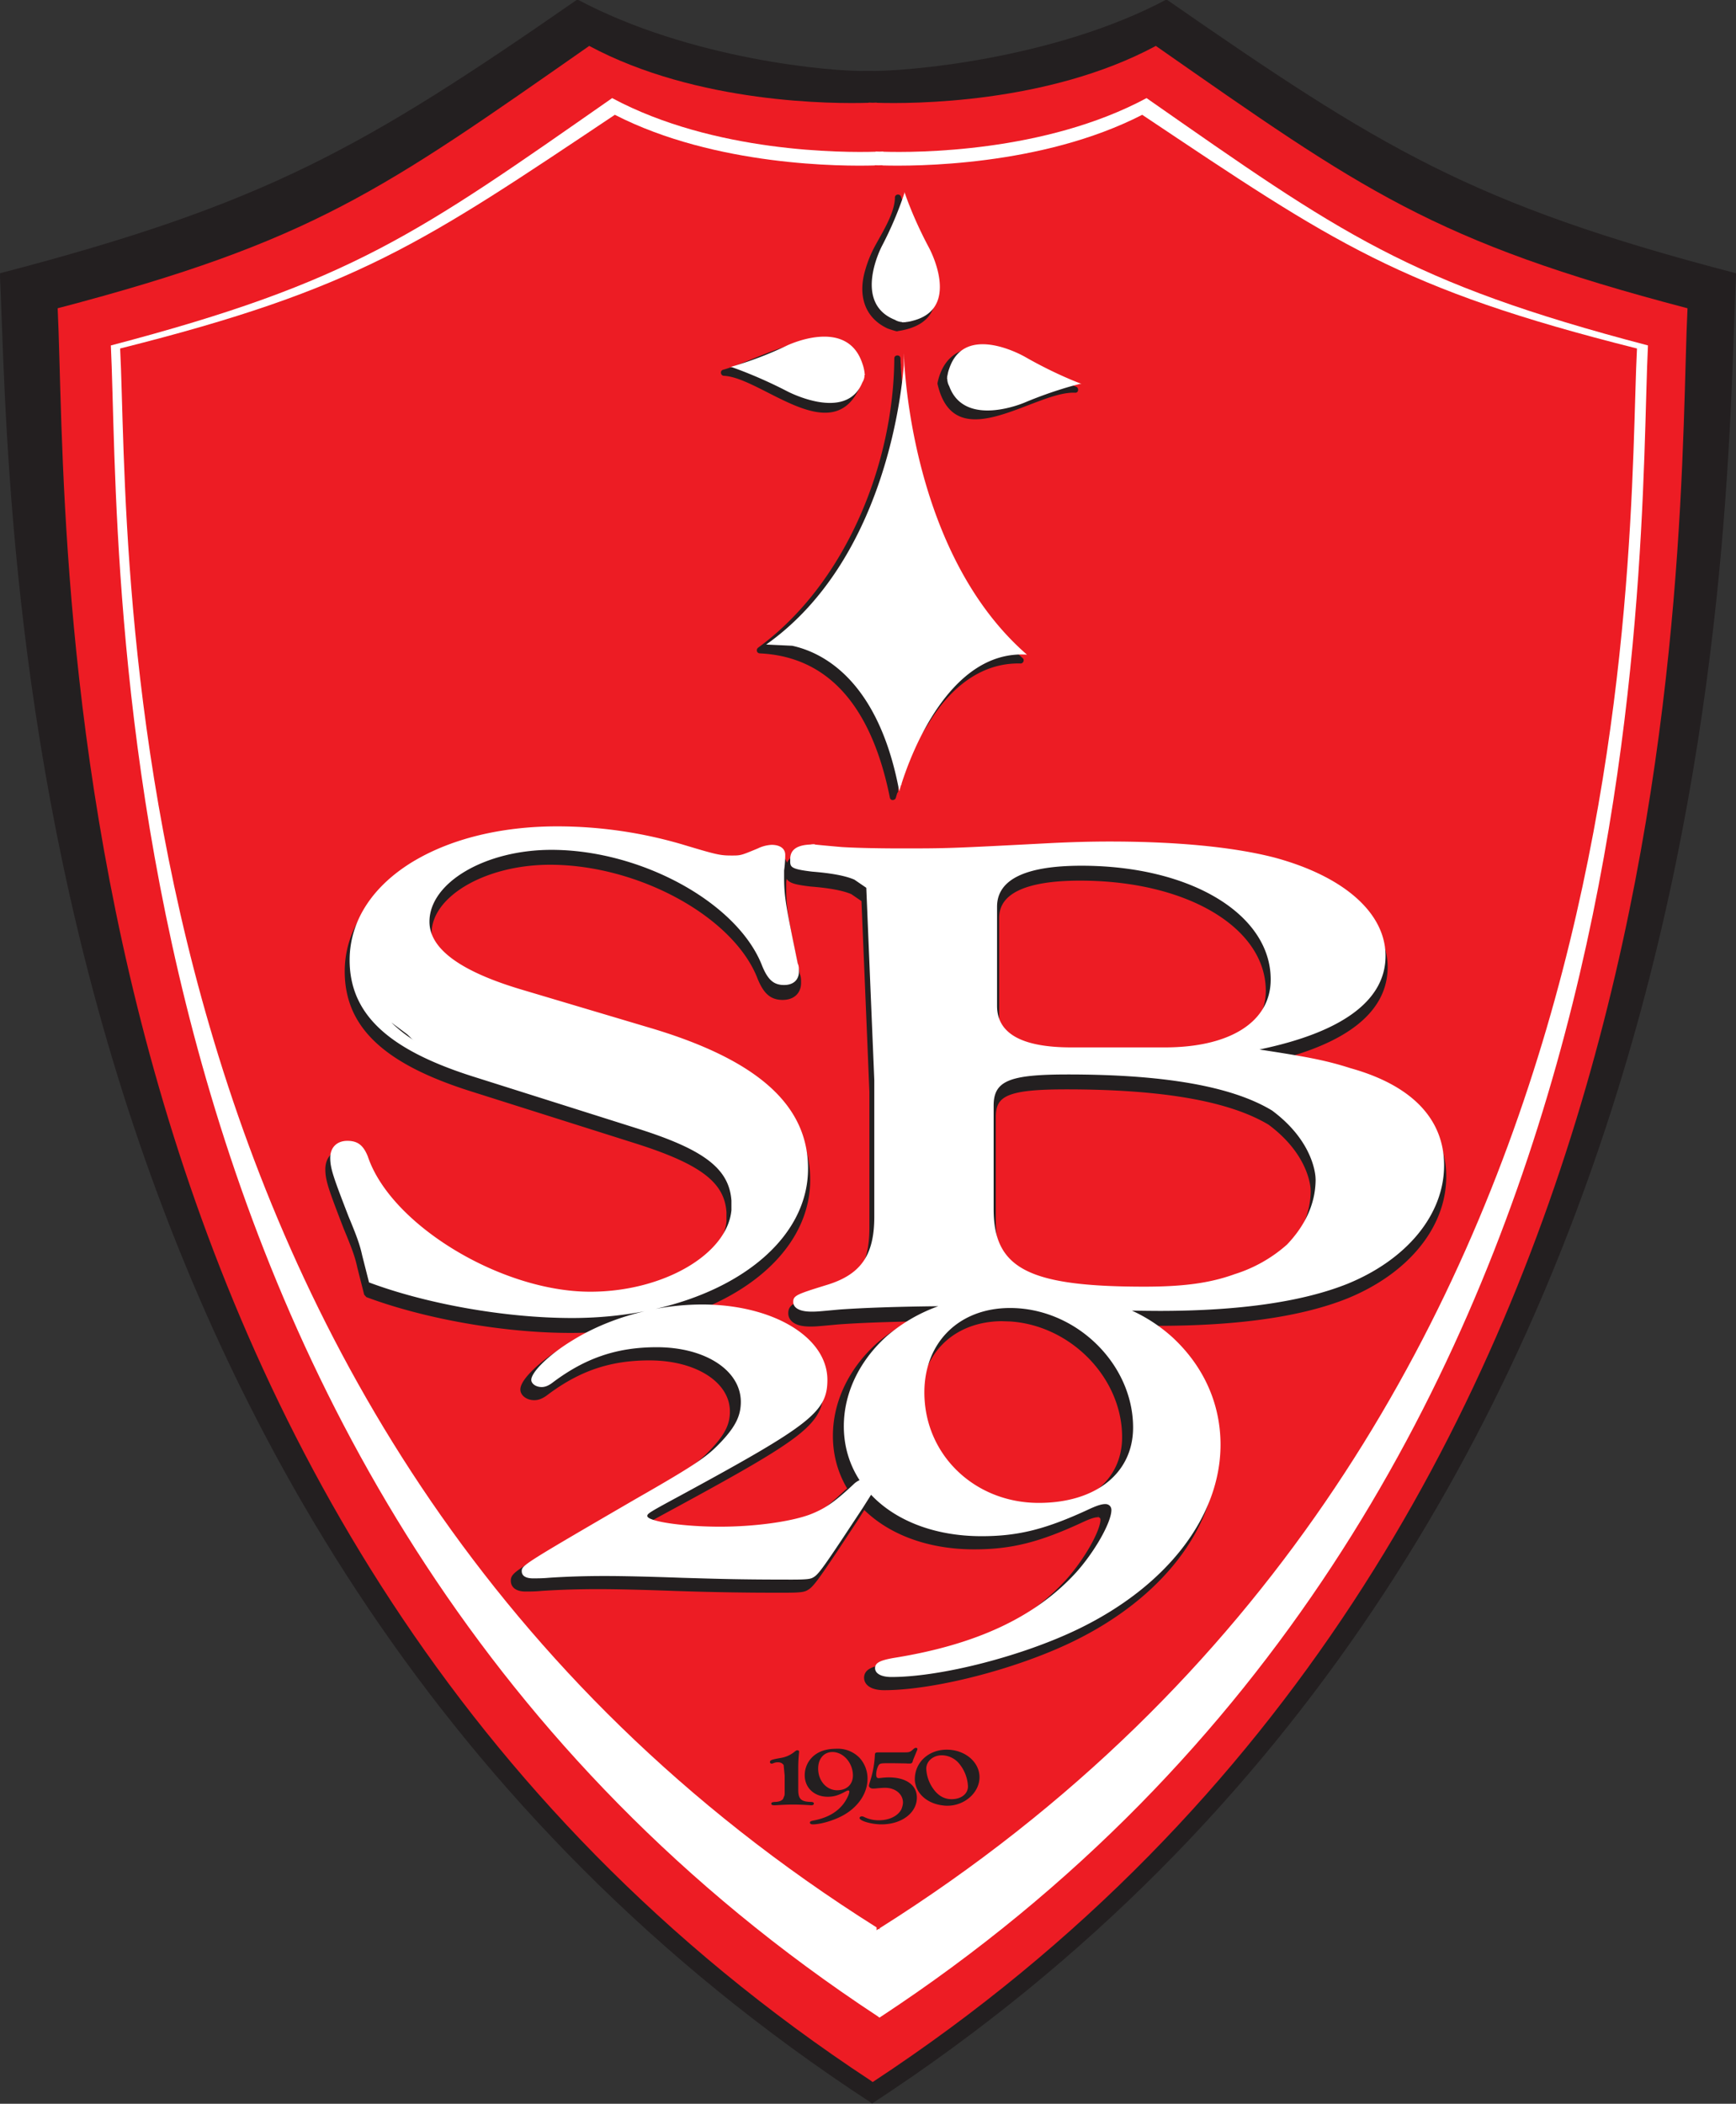
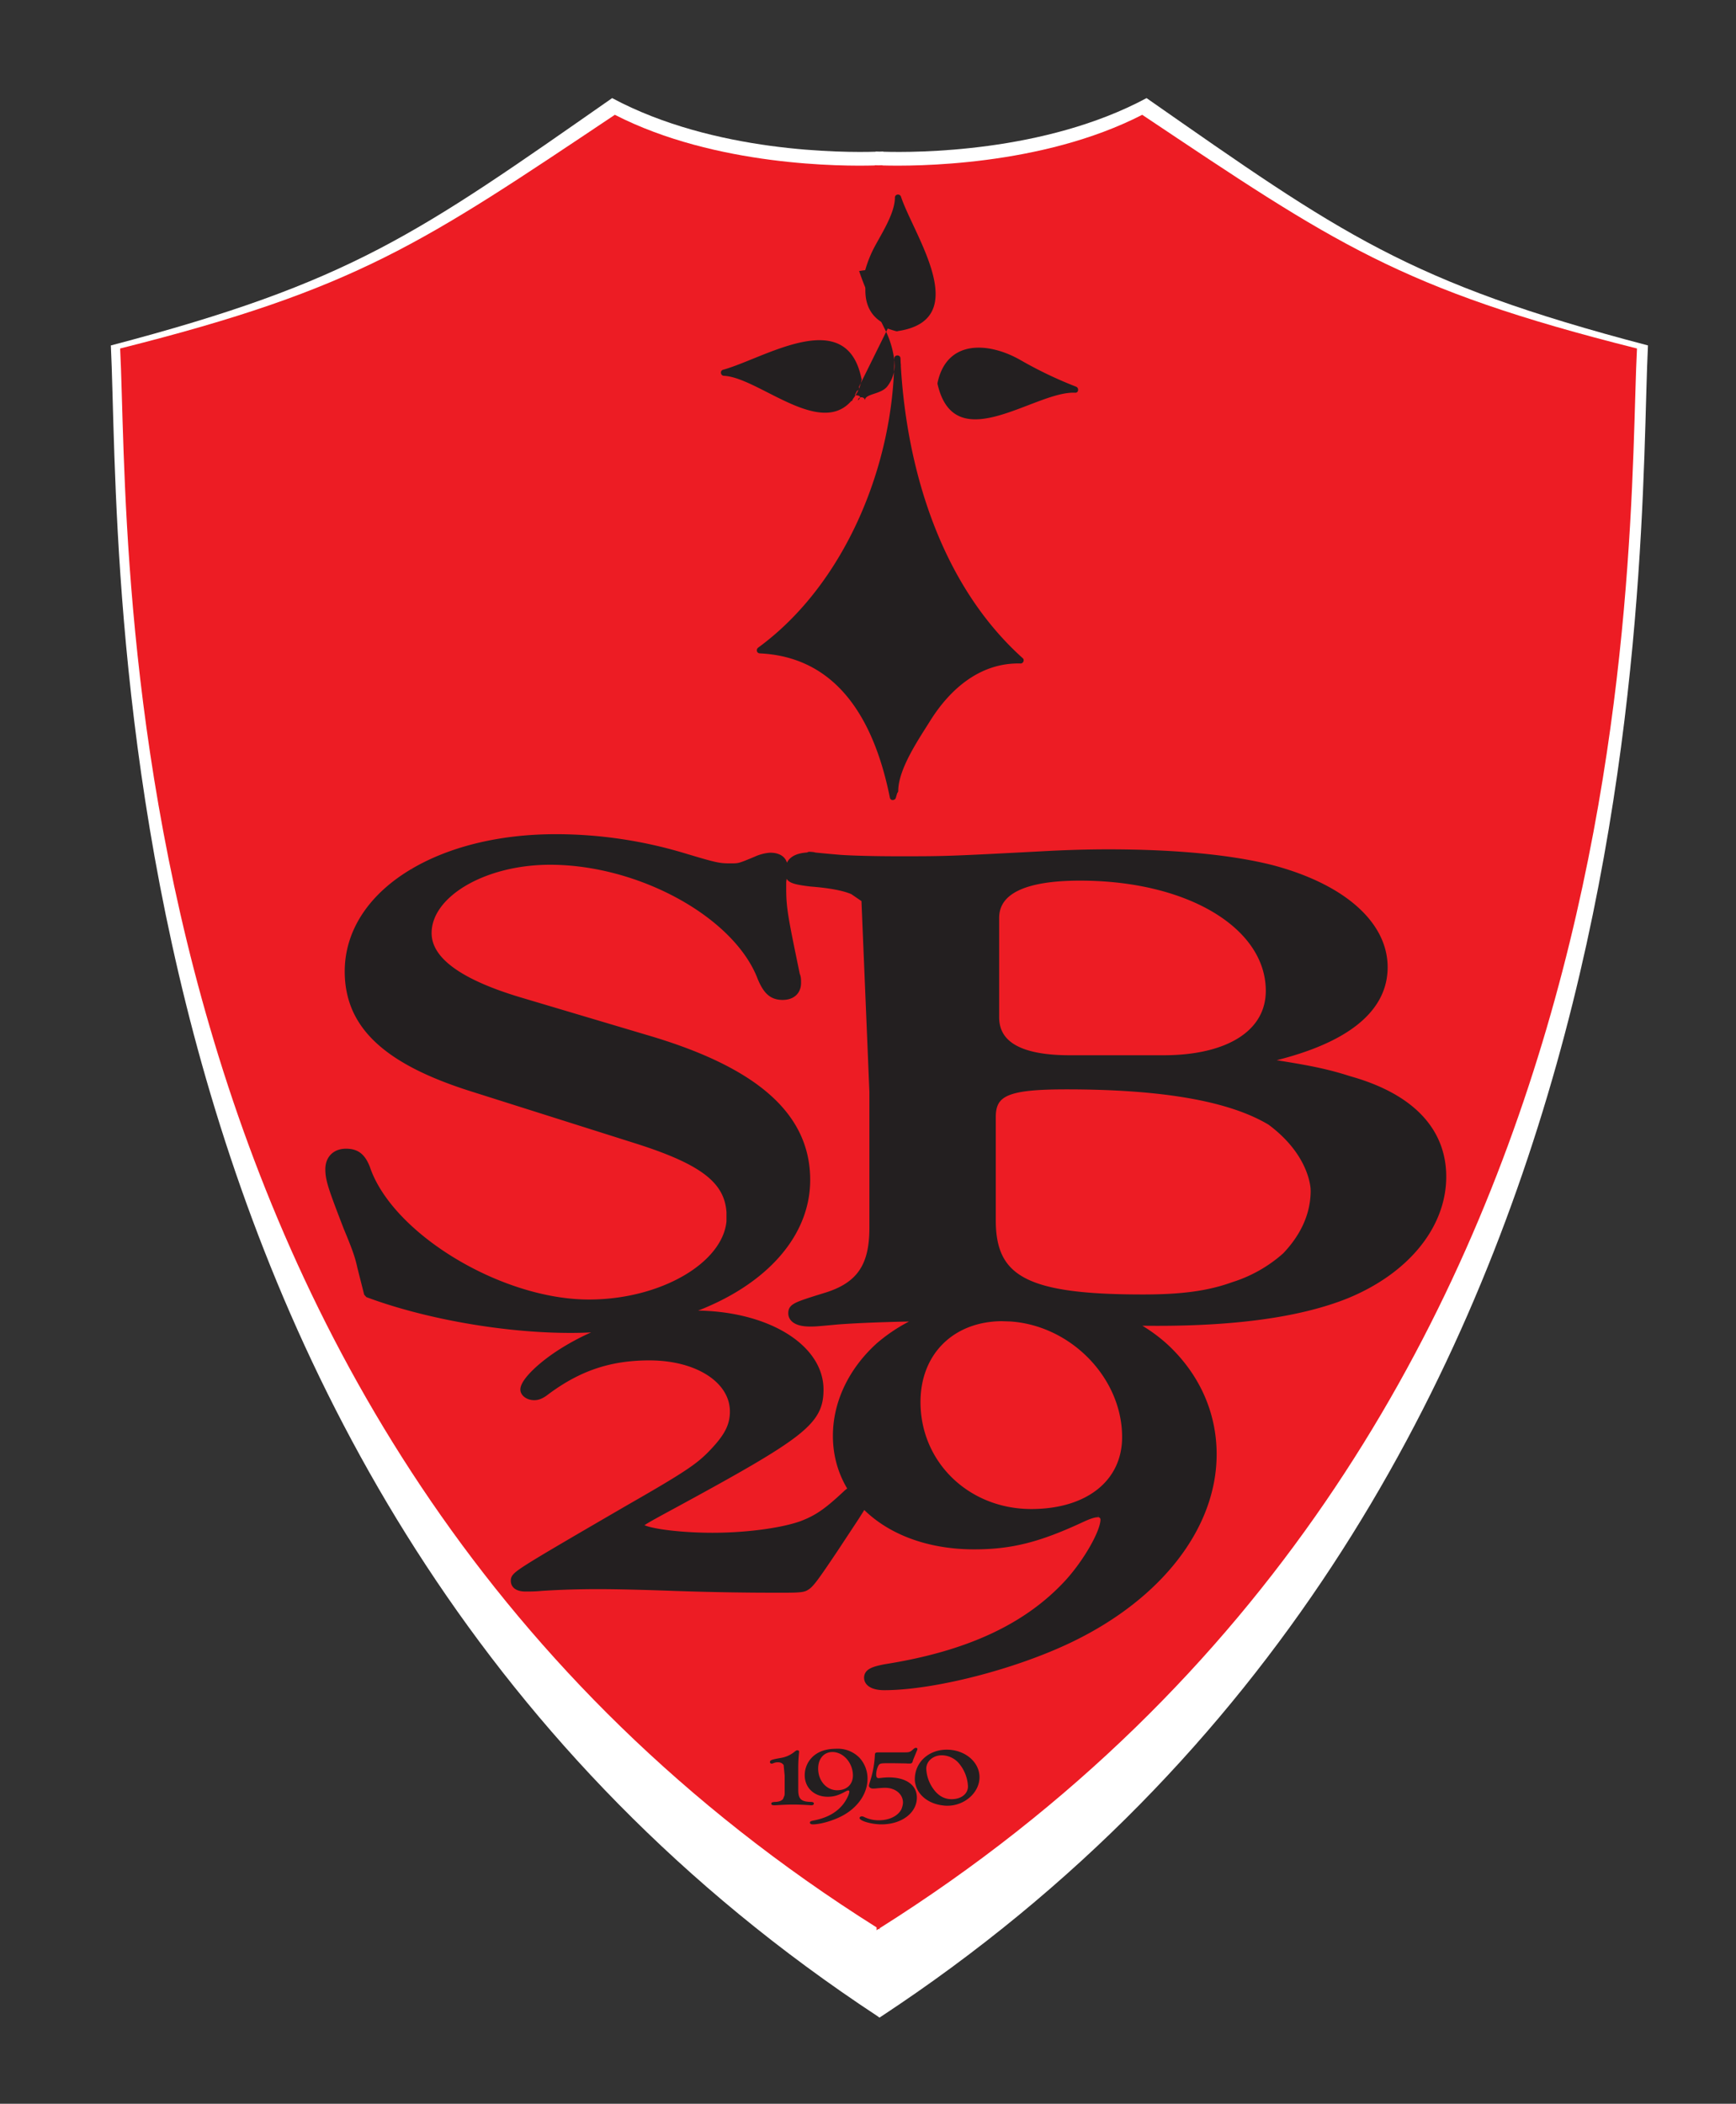
<svg xmlns="http://www.w3.org/2000/svg" width="287.304" height="348.063" viewBox="0 0 809.516 980.712">
  <rect x="0" y="0" width="809.516" height="980.712" fill="#333333" stroke="none" />
  <clipPath id="c">
    <path d="M34.02 354.33h34.011v45.351H34.02z" />
  </clipPath>
  <clipPath id="a">
-     <path d="M34.02 358.477h34.011v41.204H34.02z" />
-   </clipPath>
+     </clipPath>
  <g clip-path="url(#a)" transform="matrix(23.802 0 0 -23.802 -809.73 9513.05)">
    <path fill="#231f20" d="M51.02 398.286c-.695-.022-3.482.224-5.689 1.399-4.199-2.914-6.122-4.01-11.315-5.363.224-4.473-.01-24.666 17.044-35.813l.046-.032.017.012c17.056 11.147 16.685 31.36 16.909 35.833-5.194 1.353-6.957 2.449-11.159 5.363-2.202-1.175-5.16-1.421-5.853-1.399" />
  </g>
  <g clip-path="url(#c)" transform="matrix(23.802 0 0 -23.802 -809.73 9513.05)">
-     <path fill="#ed1c24" d="M67.08 393.637c-4.995 1.308-6.374 2.317-10.416 5.138-2.118-1.138-4.801-1.135-5.468-1.114v.004l-.08-.003-.08.003v-.004c-.669-.021-3.35-.024-5.473 1.114-4.039-2.821-5.419-3.83-10.414-5.138.216-4.329-.479-23.922 15.924-34.708l.044-.032.017.012c16.405 10.788 15.731 30.399 15.946 34.728" />
    <path fill="#fff" d="M66.305 392.909c-4.711 1.235-6.012 2.185-9.823 4.844-1.998-1.072-4.529-1.069-5.158-1.05v.004l-.075-.002-.075.002v-.004c-.631-.019-3.159-.022-5.162 1.05-3.809-2.659-5.111-3.609-9.821-4.844.203-4.081-.452-22.551 15.018-32.72l.041-.03.016.011c15.471 10.17 14.836 28.658 15.039 32.739" />
    <path fill="#ed1c24" d="M66.09 392.849c-4.649 1.167-5.933 2.065-9.693 4.577-1.972-1.012-4.47-1.01-5.09-.992v.004l-.074-.002-.075.002v-.004c-.622-.018-3.117-.02-5.093.992-3.759-2.512-5.044-3.41-9.692-4.577.201-3.856-.446-21.313 14.82-30.923v-.055l.041.027.016-.013v.023c15.266 9.611 14.639 27.085 14.84 30.941" />
    <g fill="#231f20">
      <path d="m52.99 364.567-.002-.002zm-.329-.13c-.145 0-.27.073-.365.214a.73.73 0 0 0-.13.382c0 .147.133.264.305.264a.45.45 0 0 0 .353-.18.75.75 0 0 0 .159-.429c0-.147-.133-.251-.322-.251m-.094.97c-.356 0-.625-.249-.625-.578q0-.046.01-.09v-.004l.002-.002c.048-.218.258-.385.531-.417.058-.009.096-.007.096-.007.337 0 .628.258.628.559 0 .298-.285.539-.642.539m-1.008-1.334-.004-.002.011.009zm-.129.791c-.047 0-.09-.003-.166-.012-.011-.002-.026-.002-.034-.002q-.046-.001-.045.071c0 .064.022.141.05.184.023.033.051.037.198.037.139 0 .227-.003.337-.004.025-.003.05-.003.065-.003.045 0 .06.011.07.061.006.019.026.065.077.19a.1.1 0 0 1 .011.035c0 .011-.014.022-.028.022-.017 0-.028-.007-.048-.022-.063-.06-.079-.067-.178-.067h-.49c-.081 0-.087-.004-.09-.059a2 2 0 0 0-.071-.434c-.044-.144-.044-.144-.044-.16 0-.031.033-.056.078-.056q.018 0 .049.002c.082.009.152.013.189.013.199 0 .347-.121.35-.285v-.01a.4.4 0 0 0-.035-.133c-.07-.126-.234-.208-.44-.208a.65.65 0 0 0-.285.064.1.1 0 0 1-.048.013c-.022 0-.043-.016-.043-.032 0-.057.235-.125.43-.125.396 0 .693.226.693.524 0 .245-.209.396-.552.396m-1.009-.252c-.209 0-.373.185-.373.425 0 .192.113.324.28.324.215 0 .401-.215.401-.459 0-.176-.121-.29-.308-.29m.052.753-.014.002-.007.003zm.386-.118a.59.59 0 0 1-.452.178c-.212 0-.37-.057-.483-.173a.5.5 0 0 1-.139-.345c0-.247.187-.422.45-.422.121 0 .212.027.353.105q.036.019.051.018.019-.001.02-.023c0-.048-.057-.164-.119-.244-.133-.169-.325-.274-.594-.324-.042-.009-.059-.018-.059-.039q.001-.032.054-.034c.161 0 .427.08.61.184.289.165.464.432.464.708a.6.6 0 0 1-.156.411m-.895-.897q.001.034-.065.034c-.185.005-.241.057-.241.236v.453a3 3 0 0 0 .017.29q0 .032-.034.032c-.014 0-.025-.004-.045-.02a.57.57 0 0 0-.286-.131c-.178-.032-.206-.042-.206-.081 0-.017.014-.03.034-.03.006 0 .014.002.034.009a.2.2 0 0 0 .09.018.14.14 0 0 0 .08-.023l.024-.022.006-.01.02-.206v-.346l-.003-.041-.029-.071q-.042-.052-.146-.057c-.062-.002-.084-.011-.084-.034q-.001-.031.053-.032c.012 0 .034 0 .057.002.11.007.226.012.319.012.096 0 .215-.005.325-.012.011-.002.026-.002.031-.002.029 0 .049.014.049.032M53.985 392.568s-1.193.701-1.496-.233a.6.6 0 0 1-.029-.108l-.011-.048.005-.001-.001-.013-.007.001.007-.032a.3.3 0 0 1 .039-.136c.303-.83 1.476-.32 1.476-.32a8 8 0 0 0 1.087.367l.028-.001s-.489.176-1.098.524m-2.557.729a.3.3 0 0 1 .128-.041l.036-.01v.008l.015-.001v-.004l.043.007a.6.6 0 0 1 .13.026c.963.247.313 1.432.313 1.432a7 7 0 0 0-.48 1.091v-.024a7 7 0 0 0-.439-1.035s-.591-1.112.254-1.449m-.638-1.223q.04.063.042.139l.008.029-.008.001v.013h.003l-.006.025a.7.7 0 0 1-.04.162c-.304.925-1.483.349-1.483.349a7 7 0 0 0-1.104-.418l.024-.001a9 9 0 0 0 1.085-.471s1.162-.621 1.479.172m.818.426v.032l-.001-.018c-.005.09-.006.142-.006.142l-.002-.253c-.052-.672-.419-3.855-2.694-5.464l.51-.024c.597-.131 1.69-.671 2.097-2.85l.04.136.005-.013v.026c.183.576.943 2.626 2.457 2.526-2.067 1.799-2.365 5.022-2.406 5.76" />
-       <path d="M51.668 392.5v.032c.001.078-.116.077-.121 0l-.001-.018h.121l-.006.141c-.002.078-.12.078-.121 0-.013-2.086-.963-4.419-2.666-5.664-.047-.035-.032-.109.031-.113 1.576-.075 2.261-1.392 2.549-2.829.012-.061.101-.055.116 0q.019.067.041.135h-.117l.004-.012c.023-.063.118-.055.119.016.004.431.403 1.012.622 1.363.396.636.991 1.15 1.775 1.129.051-.002.082.068.043.103-1.582 1.419-2.266 3.646-2.389 5.717-.005.077-.126.078-.121 0 .105-1.765.613-3.587 1.685-5.012.155-.207.331-.397.513-.581.13-.131.201-.1.017-.11-.083-.004-.173-.026-.254-.043-.397-.086-.733-.364-1.003-.651-.296-.315-.512-.703-.698-1.089-.111-.231-.309-.566-.311-.826l.119.016-.004.012c-.02.056-.099.06-.117 0q-.022-.067-.04-.135h.116c-.299 1.497-1.032 2.841-2.665 2.918l.03-.112c1.74 1.272 2.713 3.636 2.726 5.768h-.121l.006-.141c.004-.078.117-.078.121 0l.001.018h-.121v-.032c0-.078.12-.078.121 0M50.848 392.059q.03.082.05.168c.01.039-.019.074-.058.076l-.006-.106c.042-.002.066.039.059.076-.3 1.434-1.909.378-2.707.16-.067-.019-.051-.116.016-.119.723-.033 2.08-1.415 2.64-.269.034.069-.07.131-.104.061-.51-1.044-1.855.298-2.536.329l.016-.119c.42.115.807.301 1.208.463q.288.115.599.13a.8.8 0 0 0 .414-.095.66.66 0 0 0 .291-.387q-.013-.254.102-.11c-.033.002-.061-.028-.061-.06l.001-.014a.06.06 0 0 1 .06-.06q-.104.126-.1-.092c-.023-.075.093-.106.116-.032M51.412 393.24q.081-.03.164-.052c.038-.01.076.02.076.059l-.106.003c0-.043.038-.064.076-.058 1.475.231.29 1.895.049 2.63-.021.063-.118.053-.119-.016-.001-.328-.291-.749-.431-1.028a2.4 2.4 0 0 1-.151-.394c-.139-.471-.031-.918.428-1.138.069-.033.131.071.061.104-1.122.537.211 1.732.214 2.456l-.119-.017c.133-.404.327-.78.514-1.16.09-.182.148-.379.174-.58a.68.68 0 0 0-.137-.521c-.127-.161-.438-.138-.438-.274 0 .034-.028.059-.061.061h-.014a.06.06 0 0 1-.06-.06q.112.105-.088.101c-.074.025-.106-.092-.032-.116M54.016 392.62c-.62.356-1.436.411-1.625-.425a.062.062 0 0 1 .058-.077l-.003.108c-.041.002-.067-.04-.058-.077.339-1.465 1.912-.126 2.695-.166.072-.003.077.097.016.119a8 8 0 0 0-1.083.518c-.068.038-.129-.066-.061-.104a8 8 0 0 1 1.112-.53l.016.118c-.378.019-.855-.263-1.197-.393a2 2 0 0 0-.59-.126 1.1 1.1 0 0 0-.363.045.6.6 0 0 0-.34.289q.002.342-.139.186c.033-.002.06.028.06.06v.013c.001.035-.028.059-.06.061.139-.008.202.339.386.454.168.106.405.069.586.032.184-.038.366-.116.529-.209.068-.039.128.065.061.104" />
+       <path d="M51.668 392.5v.032c.001.078-.116.077-.121 0l-.001-.018h.121l-.006.141c-.002.078-.12.078-.121 0-.013-2.086-.963-4.419-2.666-5.664-.047-.035-.032-.109.031-.113 1.576-.075 2.261-1.392 2.549-2.829.012-.061.101-.055.116 0q.019.067.041.135h-.117l.004-.012c.023-.063.118-.055.119.016.004.431.403 1.012.622 1.363.396.636.991 1.15 1.775 1.129.051-.002.082.068.043.103-1.582 1.419-2.266 3.646-2.389 5.717-.005.077-.126.078-.121 0 .105-1.765.613-3.587 1.685-5.012.155-.207.331-.397.513-.581.13-.131.201-.1.017-.11-.083-.004-.173-.026-.254-.043-.397-.086-.733-.364-1.003-.651-.296-.315-.512-.703-.698-1.089-.111-.231-.309-.566-.311-.826l.119.016-.004.012c-.02.056-.099.06-.117 0q-.022-.067-.04-.135h.116c-.299 1.497-1.032 2.841-2.665 2.918l.03-.112c1.74 1.272 2.713 3.636 2.726 5.768h-.121l.006-.141c.004-.078.117-.078.121 0l.001.018h-.121v-.032c0-.078.12-.078.121 0M50.848 392.059q.03.082.05.168c.01.039-.019.074-.058.076l-.006-.106c.042-.002.066.039.059.076-.3 1.434-1.909.378-2.707.16-.067-.019-.051-.116.016-.119.723-.033 2.08-1.415 2.64-.269.034.069-.07.131-.104.061-.51-1.044-1.855.298-2.536.329l.016-.119c.42.115.807.301 1.208.463q.288.115.599.13a.8.8 0 0 0 .414-.095.66.66 0 0 0 .291-.387q-.013-.254.102-.11c-.033.002-.061-.028-.061-.06l.001-.014a.06.06 0 0 1 .06-.06q-.104.126-.1-.092c-.023-.075.093-.106.116-.032M51.412 393.24q.081-.03.164-.052c.038-.01.076.02.076.059l-.106.003c0-.043.038-.064.076-.058 1.475.231.29 1.895.049 2.63-.021.063-.118.053-.119-.016-.001-.328-.291-.749-.431-1.028a2.4 2.4 0 0 1-.151-.394l-.119-.017c.133-.404.327-.78.514-1.16.09-.182.148-.379.174-.58a.68.68 0 0 0-.137-.521c-.127-.161-.438-.138-.438-.274 0 .034-.028.059-.061.061h-.014a.06.06 0 0 1-.06-.06q.112.105-.088.101c-.074.025-.106-.092-.032-.116M54.016 392.62c-.62.356-1.436.411-1.625-.425a.062.062 0 0 1 .058-.077l-.003.108c-.041.002-.067-.04-.058-.077.339-1.465 1.912-.126 2.695-.166.072-.003.077.097.016.119a8 8 0 0 0-1.083.518c-.068.038-.129-.066-.061-.104a8 8 0 0 1 1.112-.53l.016.118c-.378.019-.855-.263-1.197-.393a2 2 0 0 0-.59-.126 1.1 1.1 0 0 0-.363.045.6.6 0 0 0-.34.289q.002.342-.139.186c.033-.002.06.028.06.06v.013c.001.035-.028.059-.06.061.139-.008.202.339.386.454.168.106.405.069.586.032.184-.038.366-.116.529-.209.068-.039.128.065.061.104" />
    </g>
-     <path fill="#fff" d="M54.11 392.68s-1.189.699-1.495-.229a.6.6 0 0 1-.031-.116l-.01-.044h.004v-.014l-.007.001.007-.031a.3.3 0 0 1 .038-.136c.303-.831 1.477-.321 1.477-.321.561.236 1.017.35 1.088.367l.027-.001s-.489.176-1.098.524m-2.557.73a.3.3 0 0 1 .129-.042l.036-.01v.008l.014-.001v-.004l.044.007a.7.7 0 0 1 .127.025c.966.246.315 1.433.315 1.433-.325.608-.48 1.091-.48 1.091v-.024a7 7 0 0 0-.439-1.034s-.591-1.112.254-1.449m-2.834-.942-.008.001zm2.195-.283q.041.064.043.14l.008.029-.008.001v.014h.002l-.004.023a.8.8 0 0 1-.041.163c-.304.925-1.483.349-1.483.349a7 7 0 0 0-1.104-.418l.024-.001c.062-.021.522-.18 1.085-.471 0 0 1.161-.62 1.478.171m.819.428v.031l-.001-.018c-.005.09-.006.142-.006.142l-.001-.252c-.053-.672-.42-3.855-2.695-5.465l.511-.024c.597-.131 1.69-.672 2.096-2.85 0 0 .013.051.04.135l.005-.012v.026c.183.575.943 2.627 2.457 2.527-2.067 1.798-2.365 5.021-2.406 5.76" />
    <path fill="#231f20" d="M59.206 375.077a2.8 2.8 0 0 0-1.025-.58c-.486-.176-1.016-.244-1.766-.244-2.272 0-2.956.352-2.956 1.52v2.024c0 .489.309.611 1.457.611 1.887 0 3.213-.232 3.997-.705.733-.545.837-1.136.851-1.3l.002-.058c-.004-.528-.257-.951-.56-1.268m-4.983-5.026c-1.255 0-2.239.943-2.239 2.165 0 .968.667 1.64 1.653 1.652l.184-.006c1.222-.084 2.251-1.139 2.251-2.333 0-.896-.729-1.478-1.849-1.478m-.698 11.644c0 .529.552.801 1.655.801 2.14 0 3.707-.951 3.707-2.227 0-.829-.795-1.331-2.075-1.331h-1.831q-1.456 0-1.456.815zm-11.866-2.27.568-.422a2.7 2.7 0 0 0-.568.422m18.794-.895c-.508.164-.905.231-1.787.367 1.632.34 2.47.964 2.47 1.834 0 .841-.815 1.561-2.183 1.928-.795.204-1.898.312-3.222.312-.419 0-.772-.013-1.081-.027-2.073-.109-2.073-.109-3.022-.109-.53 0-.949.014-1.147.028-.294.025-.452.041-.533.05l-.031-.001c-.353 0-.443-.133-.443-.282s-.03-.196.433-.25c.379-.03.641-.079.823-.156l.234-.16.157-3.773v-2.667c0-.761-.265-1.141-.95-1.344-.573-.177-.639-.204-.639-.326s.133-.191.353-.191c.11 0 .11 0 .552.041.421.031 1.011.053 1.723.063a3.2 3.2 0 0 1-.922-.557c-.526-.478-.832-1.106-.832-1.757 0-.393.11-.751.308-1.057a.4.4 0 0 1-.121-.084c-.373-.349-.56-.477-.865-.594-.39-.14-1.085-.232-1.747-.232-.73 0-1.425.105-1.425.209 0 .046.034.069.661.408 2.528 1.373 2.867 1.629 2.867 2.257 0 .838-1.068 1.478-2.46 1.478q-.197 0-.393-.018c1.554.463 2.592 1.453 2.592 2.645 0 1.254-1.006 2.146-3.15 2.773l-2.436.725c-1.228.362-1.831.807-1.831 1.337 0 .767 1.094 1.407 2.39 1.407 1.765 0 3.664-1.044 4.133-2.284.112-.266.223-.363.424-.363.179 0 .291.097.291.265 0 .056 0 .111-.022.153-.224 1.087-.269 1.296-.269 1.686v.14c.023.153.023.278.023.306 0 .112-.089.195-.268.195a.8.8 0 0 1-.268-.069c-.335-.14-.335-.14-.514-.14-.223 0-.29.014-.938.209a8.7 8.7 0 0 1-2.48.363c-1.107 0-2.074-.249-2.787-.669v.001l-.002-.002c-.798-.47-1.277-1.156-1.277-1.951q0-.386.138-.714l.001-.003c.284-.664 1.009-1.156 2.251-1.553l3.262-1.032c1.295-.411 1.782-.784 1.827-1.406v-.188c-.081-.868-1.34-1.597-2.765-1.597-1.743 0-3.91 1.31-4.357 2.648-.089.223-.201.306-.402.306s-.335-.125-.335-.334.067-.39.357-1.143c.157-.376.224-.557.268-.767l.134-.529c1.118-.418 2.659-.697 3.977-.697q.459 0 .889.052a4.6 4.6 0 0 1-1.007-.462c-.458-.279-.797-.617-.797-.768 0-.069.084-.139.203-.139.068 0 .136.023.238.104.627.466 1.238.675 2.019.675.949 0 1.645-.453 1.645-1.07 0-.268-.102-.477-.373-.768-.272-.292-.458-.431-1.68-1.13-2.222-1.291-2.239-1.303-2.239-1.419 0-.093.085-.14.22-.14.068 0 .187 0 .306.012q.534.035 1.119.035c.323 0 .832-.011 1.493-.035a57 57 0 0 1 2.155-.035c.305 0 .373.011.424.046.085.047.186.187.56.745l.407.617.16.253c.477-.505 1.242-.812 2.164-.812.73 0 1.272.14 2.12.536.153.07.238.093.306.093a.113.113 0 0 0 .118-.116c0-.245-.339-.839-.712-1.245-.798-.862-1.951-1.398-3.562-1.653-.255-.047-.357-.093-.357-.198s.119-.175.323-.175c.967 0 2.561.408 3.664.943 1.73.838 2.782 2.2 2.782 3.608 0 .791-.323 1.524-.933 2.094a3.1 3.1 0 0 1-.734.498q.299-.007.583-.007c1.567 0 2.802.177 3.685.53 1.168.475 1.897 1.358 1.897 2.322 0 .896-.618 1.562-1.831 1.901m-10.505 4.383c.074.003-.199.021 0 0" />
    <path fill="none" stroke="#231f20" stroke-miterlimit="1" stroke-width=".138" d="M59.206 375.077a2.8 2.8 0 0 0-1.025-.58c-.486-.176-1.016-.244-1.766-.244-2.272 0-2.956.352-2.956 1.52v2.024c0 .489.309.611 1.457.611 1.887 0 3.213-.232 3.997-.705.733-.545.837-1.136.851-1.3l.002-.058c-.004-.528-.257-.951-.56-1.268zm-4.983-5.026c-1.255 0-2.239.943-2.239 2.165 0 .968.667 1.64 1.653 1.652l.184-.006c1.222-.084 2.251-1.139 2.251-2.333 0-.896-.729-1.478-1.849-1.478zm-.698 11.644c0 .529.552.801 1.655.801 2.14 0 3.707-.951 3.707-2.227 0-.829-.795-1.331-2.075-1.331h-1.831q-1.456 0-1.456.815zm-11.866-2.27.568-.422a2.7 2.7 0 0 0-.568.422zm18.794-.895c-.508.164-.905.231-1.787.367 1.632.34 2.47.964 2.47 1.834 0 .841-.815 1.561-2.183 1.928-.795.204-1.898.312-3.222.312-.419 0-.772-.013-1.081-.027-2.073-.109-2.073-.109-3.022-.109-.53 0-.949.014-1.147.028-.294.025-.452.041-.533.05l-.031-.001c-.353 0-.443-.133-.443-.282s-.03-.196.433-.25c.379-.03.641-.079.823-.156l.234-.16.157-3.773v-2.667c0-.761-.265-1.141-.95-1.344-.573-.177-.639-.204-.639-.326s.133-.191.353-.191c.11 0 .11 0 .552.041.421.031 1.011.053 1.723.063a3.2 3.2 0 0 1-.922-.557c-.526-.478-.832-1.106-.832-1.757 0-.393.11-.751.308-1.057a.4.4 0 0 1-.121-.084c-.373-.349-.56-.477-.865-.594-.39-.14-1.085-.232-1.747-.232-.73 0-1.425.105-1.425.209 0 .046.034.069.661.408 2.528 1.373 2.867 1.629 2.867 2.257 0 .838-1.068 1.478-2.46 1.478q-.197 0-.393-.018c1.554.463 2.592 1.453 2.592 2.645 0 1.254-1.006 2.146-3.15 2.773l-2.436.725c-1.228.362-1.831.807-1.831 1.337 0 .767 1.094 1.407 2.39 1.407 1.765 0 3.664-1.044 4.133-2.284.112-.266.223-.363.424-.363.179 0 .291.097.291.265 0 .056 0 .111-.022.153-.224 1.087-.269 1.296-.269 1.686v.14c.023.153.023.278.023.306 0 .112-.089.195-.268.195a.8.8 0 0 1-.268-.069c-.335-.14-.335-.14-.514-.14-.223 0-.29.014-.938.209a8.7 8.7 0 0 1-2.48.363c-1.107 0-2.074-.249-2.787-.669v.001l-.002-.002c-.798-.47-1.277-1.156-1.277-1.951q0-.386.138-.714l.001-.003c.284-.664 1.009-1.156 2.251-1.553l3.262-1.032c1.295-.411 1.782-.784 1.827-1.406v-.188c-.081-.868-1.34-1.597-2.765-1.597-1.743 0-3.91 1.31-4.357 2.648-.089.223-.201.306-.402.306s-.335-.125-.335-.334.067-.39.357-1.143c.157-.376.224-.557.268-.767l.134-.529c1.118-.418 2.659-.697 3.977-.697q.459 0 .889.052a4.6 4.6 0 0 1-1.007-.462c-.458-.279-.797-.617-.797-.768 0-.069.084-.139.203-.139.068 0 .136.023.238.104.627.466 1.238.675 2.019.675.949 0 1.645-.453 1.645-1.07 0-.268-.102-.477-.373-.768-.272-.292-.458-.431-1.68-1.13-2.222-1.291-2.239-1.303-2.239-1.419 0-.093.085-.14.22-.14.068 0 .187 0 .306.012q.534.035 1.119.035c.323 0 .832-.011 1.493-.035a57 57 0 0 1 2.155-.035c.305 0 .373.011.424.046.085.047.186.187.56.745l.407.617.16.253c.477-.505 1.242-.812 2.164-.812.73 0 1.272.14 2.12.536.153.07.238.093.306.093a.113.113 0 0 0 .118-.116c0-.245-.339-.839-.712-1.245-.798-.862-1.951-1.398-3.562-1.653-.255-.047-.357-.093-.357-.198s.119-.175.323-.175c.967 0 2.561.408 3.664.943 1.73.838 2.782 2.2 2.782 3.608 0 .791-.323 1.524-.933 2.094a3.1 3.1 0 0 1-.734.498q.299-.007.583-.007c1.567 0 2.802.177 3.685.53 1.168.475 1.897 1.358 1.897 2.322 0 .896-.618 1.562-1.831 1.901zm-10.505 4.383c.074.003-.199.021 0 0z" />
    <g fill="#fff">
-       <path d="M59.234 375.3a2.8 2.8 0 0 0-1.026-.58c-.486-.177-1.015-.245-1.765-.245-2.273 0-2.957.353-2.957 1.521v2.024c0 .489.309.611 1.457.611 1.887 0 3.214-.232 3.997-.706.729-.541.836-1.128.851-1.297q.002-.031.003-.064c-.005-.526-.258-.947-.56-1.264m-3.016-3.583c0-.895-.73-1.477-1.849-1.477-1.256 0-2.24.943-2.24 2.164 0 .978.679 1.653 1.679 1.653 1.29 0 2.41-1.094 2.41-2.34m-2.665 10.2c0 .53.551.802 1.654.802 2.14 0 3.707-.951 3.707-2.228 0-.828-.794-1.33-2.074-1.33h-1.831q-1.456 0-1.456.814zm-5.483-4.801h.001v-.001zm-6.383 2.532.567-.422a2.7 2.7 0 0 0-.567.422m18.793-.895c-.507.163-.904.231-1.787.367 1.632.339 2.471.964 2.471 1.833 0 .842-.816 1.561-2.184 1.928-.795.204-1.898.312-3.221.312-.419 0-.772-.013-1.082-.027-2.073-.108-2.073-.108-3.021-.108-.53 0-.95.014-1.148.027-.295.026-.454.041-.534.05h-.03c-.352 0-.443-.133-.443-.283s-.03-.195.433-.249c.38-.031.642-.079.823-.156l.234-.16.157-3.77v-2.67c0-.761-.265-1.141-.949-1.344-.573-.177-.639-.204-.639-.326s.132-.191.352-.191c.111 0 .111 0 .552.041.463.033 1.128.057 1.937.065a3.2 3.2 0 0 1-1.018-.594c-.526-.477-.832-1.105-.832-1.757 0-.393.11-.75.308-1.056a.4.4 0 0 1-.121-.084c-.373-.349-.56-.478-.865-.594-.39-.14-1.085-.233-1.747-.233-.73 0-1.425.105-1.425.21 0 .046.034.069.661.407 2.528 1.373 2.867 1.629 2.867 2.258 0 .838-1.068 1.477-2.46 1.477q-.457-.002-.909-.087c1.772.404 2.99 1.457 2.99 2.748 0 1.255-1.005 2.146-3.15 2.773l-2.435.725c-1.229.362-1.832.808-1.832 1.338 0 .767 1.095 1.407 2.39 1.407 1.765 0 3.664-1.045 4.133-2.285.112-.265.224-.362.425-.362.179 0 .29.097.29.264 0 .056 0 .112-.022.154-.223 1.087-.268 1.296-.268 1.686v.139c.022.154.022.279.022.307 0 .112-.089.195-.268.195a.7.7 0 0 1-.268-.07c-.335-.139-.335-.139-.514-.139-.223 0-.29.014-.938.209a8.7 8.7 0 0 1-2.48.362c-1.106 0-2.073-.248-2.787-.668h-.001c-.798-.471-1.278-1.157-1.278-1.952q0-.387.139-.715v-.002h.001c.284-.664 1.008-1.156 2.251-1.554l3.261-1.031c1.296-.411 1.783-.784 1.828-1.407v-.188c-.082-.867-1.34-1.597-2.766-1.597-1.743 0-3.91 1.311-4.357 2.648-.089.223-.201.307-.402.307s-.335-.126-.335-.334c0-.21.067-.391.357-1.143.157-.377.224-.558.269-.767l.134-.529c1.117-.418 2.659-.697 3.976-.697.501 0 .979.047 1.425.133-.511-.118-1-.313-1.425-.577-.458-.279-.797-.617-.797-.768 0-.07.084-.14.203-.14.068 0 .136.024.238.105.627.465 1.238.675 2.019.675.949 0 1.645-.454 1.645-1.071 0-.267-.102-.477-.373-.768-.272-.291-.458-.431-1.68-1.129-2.222-1.292-2.239-1.304-2.239-1.419 0-.094.085-.14.221-.14.068 0 .186 0 .305.011q.534.036 1.12.035c.322 0 .831-.011 1.493-.035.78-.023 1.17-.035 2.154-.035.305 0 .373.012.424.047.085.046.187.186.56.745l.407.616.16.253c.477-.505 1.242-.811 2.164-.811.73 0 1.272.14 2.12.535.153.07.238.094.306.094s.118-.047.118-.116c0-.245-.339-.839-.712-1.246-.798-.861-1.951-1.397-3.562-1.653-.255-.046-.356-.093-.356-.198s.118-.174.322-.174c.967 0 2.561.407 3.664.942 1.731.838 2.782 2.2 2.782 3.608 0 .792-.322 1.525-.933 2.095a3.1 3.1 0 0 1-.803.531q.273-.005.535-.006c1.566 0 2.801.177 3.684.529 1.169.476 1.897 1.358 1.897 2.323 0 .896-.618 1.562-1.831 1.901m-10.506 4.382c.078.003-.198.022 0 0" />
-       <path d="m43.503 379.392-1.195-.29-.66.677.66.299z" />
-     </g>
+       </g>
  </g>
</svg>